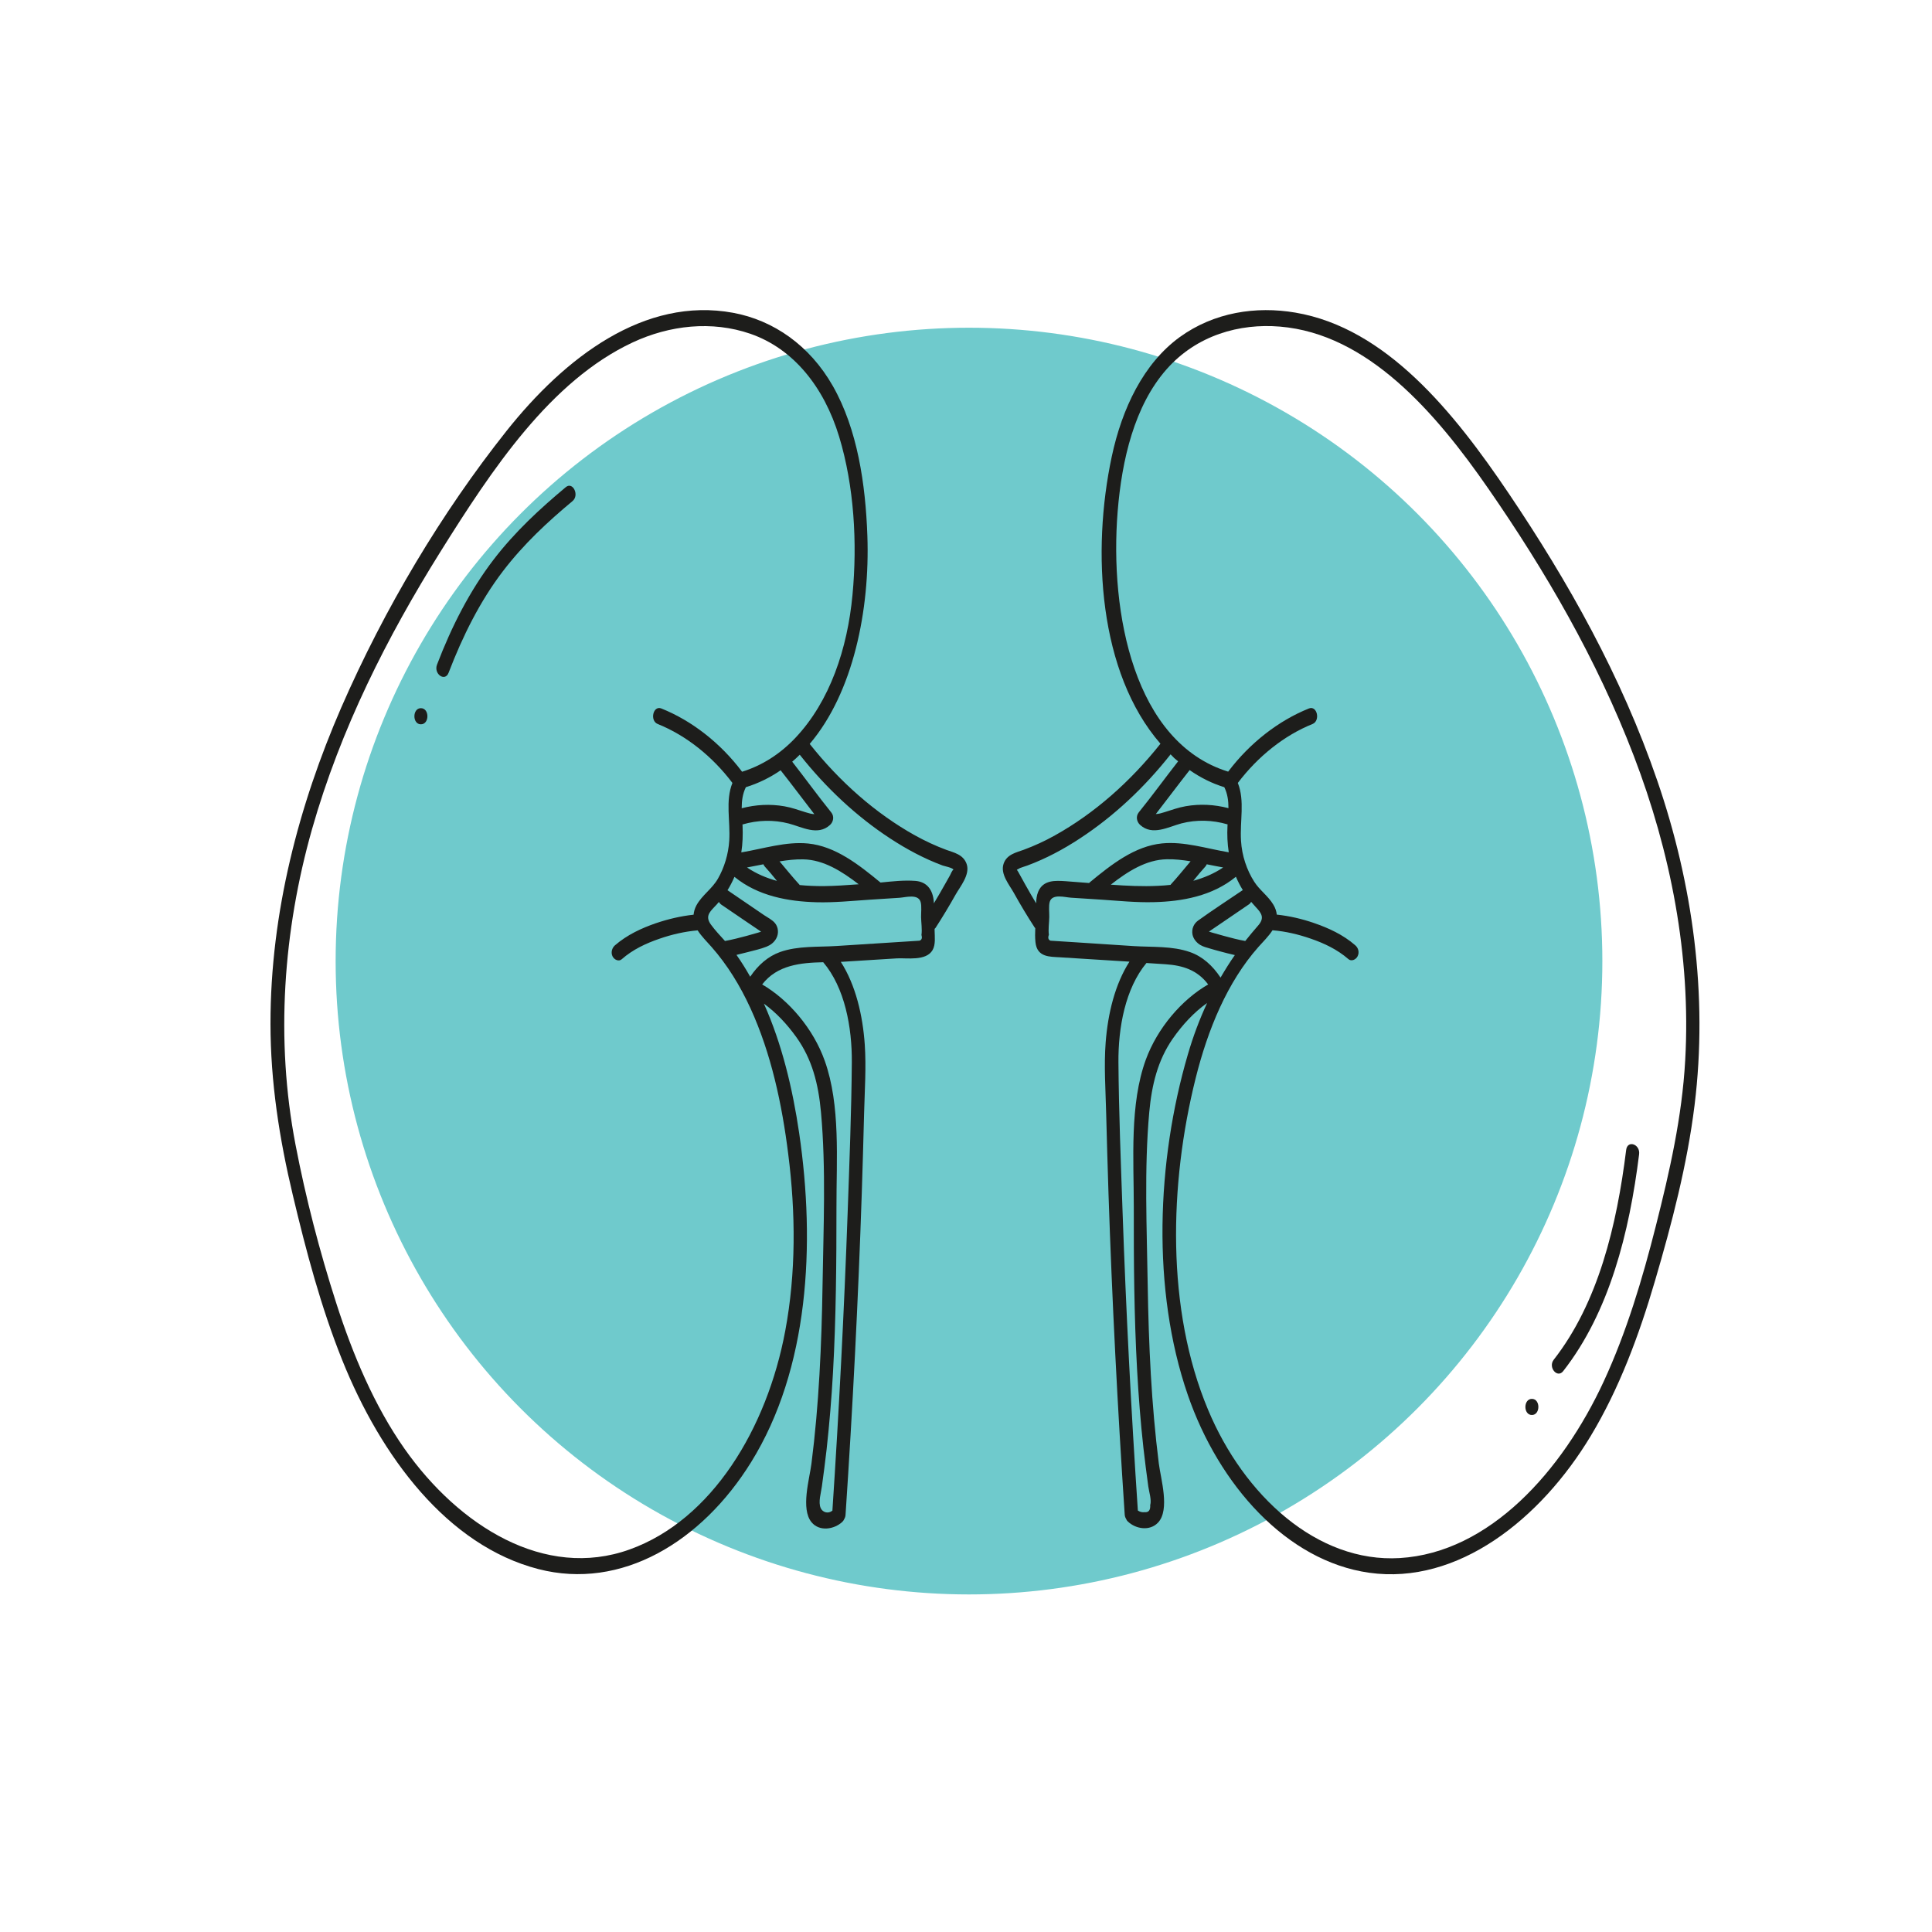
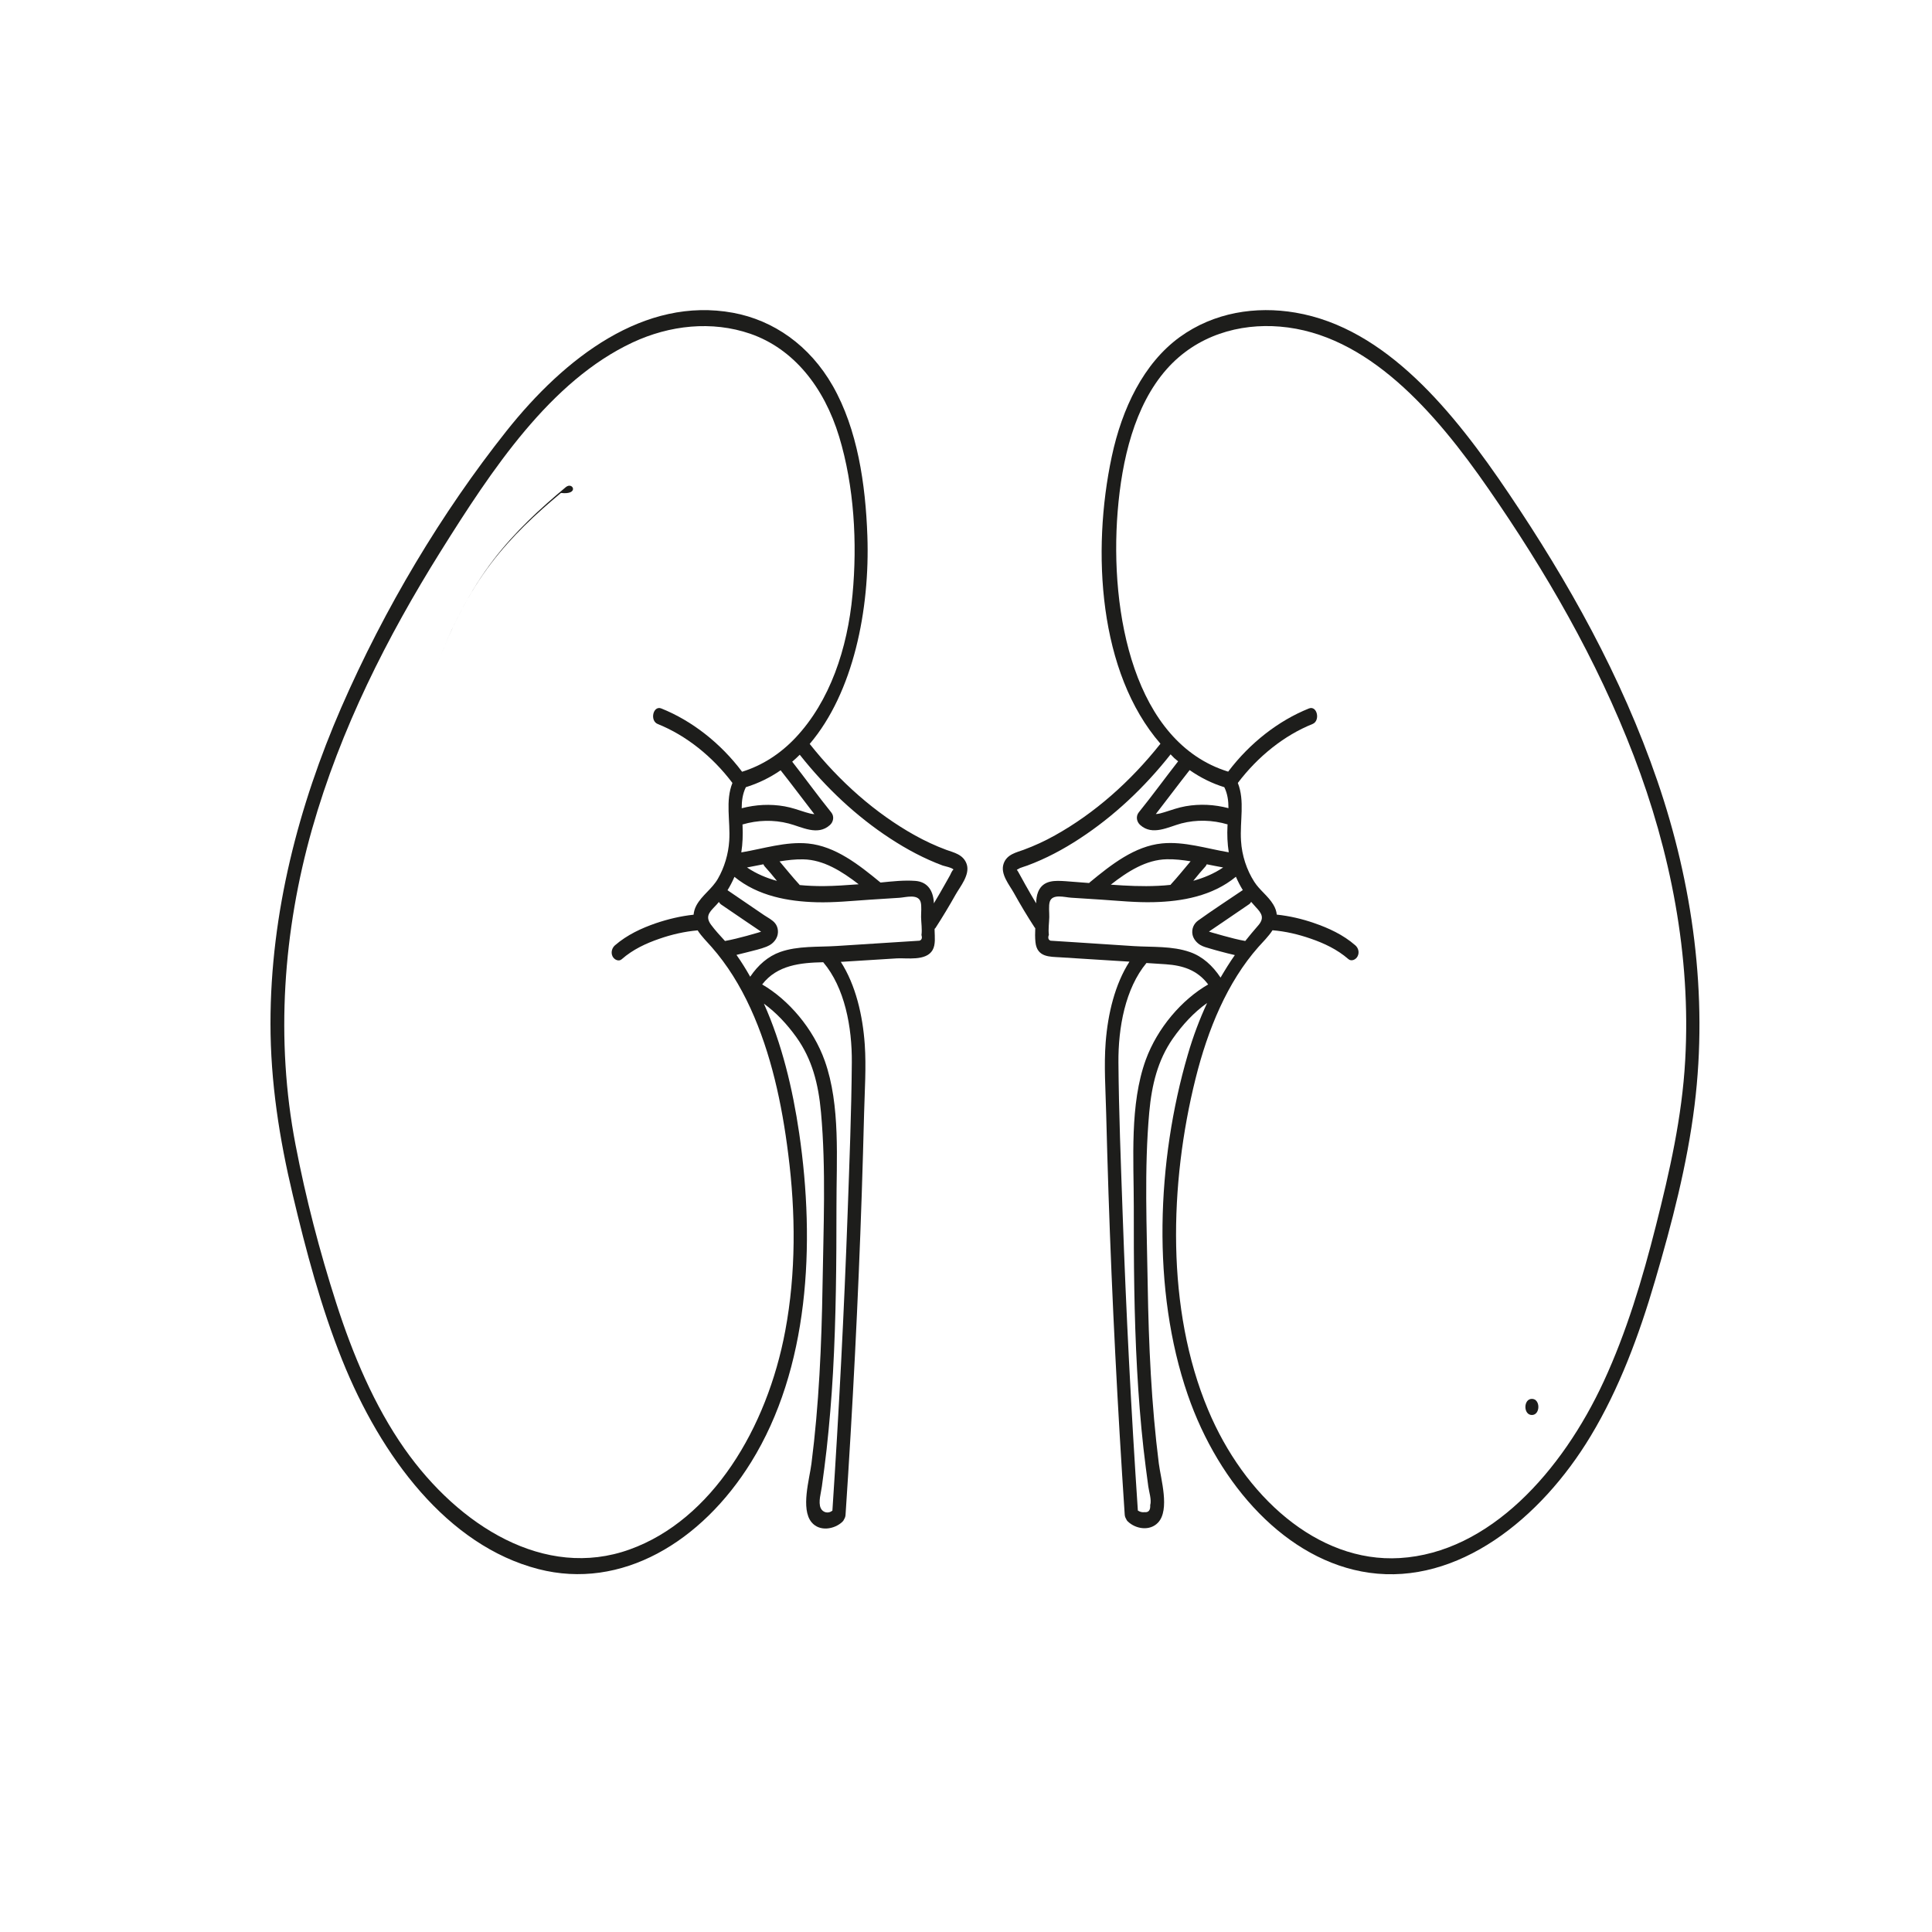
<svg xmlns="http://www.w3.org/2000/svg" version="1.1" x="0px" y="0px" viewBox="0 0 200 200" style="enable-background:new 0 0 200 200;" xml:space="preserve">
  <style type="text/css">
	.st0{fill:#6FCACC;stroke:#6FCACC;stroke-width:0.75;stroke-linecap:round;stroke-linejoin:round;stroke-miterlimit:10;}
	.st1{fill:#1D1D1B;}
</style>
  <g id="Calque_3">
-     <circle class="st0" cx="100.31" cy="99.49" r="65.19" />
-   </g>
+     </g>
  <g id="Illustration_00000147211026698076969580000007734545018270614406_">
    <g>
      <path class="st1" d="M171.57,80.84c-3.72-10.85-9.25-20.66-15.38-29.75c-5.68-8.43-12.7-17.14-22.1-18.73    c-4.07-0.69-8.41-0.04-11.97,2.54c-3.74,2.72-5.97,7.38-7.03,12.36c-2.1,9.85-1.35,22.37,5.04,29.73    c-3.11,3.92-6.82,7.2-10.91,9.48c-1.05,0.59-2.14,1.09-3.25,1.5c-0.75,0.28-1.75,0.46-2.08,1.45c-0.36,1.06,0.6,2.18,1.05,2.99    c0.69,1.24,1.4,2.43,2.17,3.61c0.02,0.03,0.04,0.04,0.06,0.06c-0.02,0.49-0.03,0.98,0.02,1.45c0.16,1.6,1.52,1.5,2.55,1.57    c1.7,0.11,3.39,0.21,5.09,0.32c0.7,0.04,1.39,0.09,2.09,0.13c-1.51,2.36-2.23,5.39-2.46,8.33c-0.19,2.44-0.01,4.93,0.05,7.37    c0.07,2.75,0.15,5.5,0.24,8.25c0.37,11.11,0.94,22.21,1.68,33.29c0.01,0.18,0.07,0.32,0.14,0.44c0.04,0.1,0.1,0.2,0.19,0.28    c0.82,0.78,2.27,1.01,3.12,0.11c1.25-1.33,0.28-4.53,0.08-6.12c-0.77-6.11-1.05-12.3-1.15-18.48c-0.09-5.9-0.37-12.01,0.16-17.88    c0.26-2.85,0.88-5.37,2.42-7.6c1.01-1.45,2.21-2.75,3.57-3.71c-0.78,1.68-1.45,3.45-2,5.35c-3.22,11-3.76,24.33,0,35.22    c3.21,9.31,10.21,17.2,18.78,18.41c9.17,1.29,17.74-5.54,22.92-14.14c2.95-4.89,5.02-10.45,6.68-16.13    c1.72-5.86,3.32-11.97,4.08-18.13C176.83,103.01,175.22,91.47,171.57,80.84z M106.14,91.58c-0.18-0.32-0.36-0.64-0.53-0.96    c-0.05-0.09-0.39-0.74-0.4-0.59c0,0.07,0.24-0.11,0.38-0.17c0.25-0.1,0.51-0.17,0.76-0.26c1.89-0.7,3.72-1.67,5.45-2.81    c3.47-2.27,6.66-5.25,9.38-8.7c0.13,0.12,0.24,0.26,0.37,0.38c0.13,0.12,0.27,0.22,0.41,0.34c-1.37,1.75-2.68,3.56-4.07,5.28    c-0.34,0.42-0.22,0.99,0.14,1.31c1.27,1.15,2.91,0.2,4.26-0.16c1.58-0.41,3.22-0.36,4.79,0.1c0,0.05-0.01,0.09-0.01,0.14    c-0.05,0.93-0.01,1.85,0.13,2.75c-2.28-0.38-4.62-1.15-6.91-0.92c-2.82,0.28-5.23,2.17-7.49,4.04c-0.02,0.02-0.03,0.04-0.05,0.06    c-0.82-0.07-1.64-0.13-2.46-0.19c-0.99-0.06-2.3-0.17-2.82,1.1c-0.15,0.36-0.2,0.78-0.21,1.19    C106.88,92.88,106.51,92.24,106.14,91.58z M121.18,91.6c-0.43,0.05-0.86,0.08-1.29,0.1c-1.63,0.08-3.26,0-4.9-0.12    c1.76-1.38,3.67-2.59,5.8-2.63c0.82-0.02,1.64,0.08,2.46,0.21c-0.68,0.8-1.34,1.63-2.05,2.4    C121.19,91.58,121.19,91.59,121.18,91.6z M124.8,89.68c0.05-0.06,0.09-0.14,0.12-0.21c0.57,0.12,1.13,0.22,1.7,0.33    c-0.96,0.65-2.01,1.08-3.09,1.38C123.94,90.67,124.36,90.16,124.8,89.68z M126.74,81.49c0.34,0.69,0.43,1.42,0.43,2.17    c-1.46-0.38-2.95-0.46-4.43-0.2c-0.75,0.13-1.47,0.39-2.2,0.62c-0.29,0.09-0.59,0.18-0.89,0.19c1.17-1.51,2.32-3.05,3.5-4.55    C124.27,80.5,125.47,81.1,126.74,81.49z M111.1,97.53c-0.52-0.03-1.04-0.07-1.57-0.1c-0.26-0.02-0.52-0.03-0.78-0.05    c-0.23-0.09-0.29-0.3-0.17-0.61c-0.08-0.56,0.03-1.27,0.04-1.84c0.01-0.45-0.08-1.16,0.05-1.58c0.26-0.86,1.56-0.46,2.21-0.42    c1.04,0.07,2.08,0.13,3.11,0.2c1.82,0.12,3.64,0.31,5.46,0.26c2.89-0.07,6.05-0.62,8.49-2.63c0.21,0.49,0.45,0.95,0.72,1.39    c-0.02,0.01-0.03,0.01-0.05,0.02c-1.53,1.04-3.08,2.04-4.59,3.13c-0.43,0.31-0.69,0.85-0.57,1.46c0.1,0.47,0.45,0.85,0.8,1.06    c0.32,0.19,0.66,0.27,1,0.37c0.34,0.1,0.68,0.2,1.03,0.29c0.51,0.14,1.03,0.27,1.55,0.39c-0.53,0.75-1.01,1.53-1.48,2.33    c-0.82-1.24-1.87-2.19-3.16-2.64c-1.84-0.65-3.93-0.5-5.82-0.62C115.28,97.8,113.19,97.66,111.1,97.53z M128.91,97.41    c-0.75-0.13-1.49-0.33-2.23-0.53c-0.39-0.11-0.78-0.22-1.17-0.33c-0.12-0.04-0.24-0.07-0.36-0.11c0.09-0.06,0.18-0.12,0.26-0.18    c0.43-0.29,0.86-0.58,1.28-0.87c0.87-0.59,1.74-1.19,2.61-1.78c0.09-0.06,0.16-0.15,0.22-0.25c0.15,0.17,0.29,0.34,0.45,0.51    c0.66,0.69,0.97,1.17,0.23,1.99C129.76,96.36,129.33,96.88,128.91,97.41z M118.61,109.71c-1.68,4.62-1.24,10.31-1.24,15.22    c-0.01,5.62,0.03,11.24,0.34,16.84c0.15,2.73,0.36,5.45,0.66,8.15c0.15,1.32,0.32,2.63,0.5,3.95c0.07,0.54,0.36,1.39,0.2,1.94    c0.03,0.53-0.17,0.77-0.59,0.73c-0.25,0.03-0.48-0.03-0.69-0.17c-0.69-10.28-1.22-20.57-1.58-30.87    c-0.18-5.16-0.39-10.34-0.43-15.51c-0.03-3.62,0.71-7.66,2.9-10.3c0.67,0.04,1.33,0.08,2,0.13c1.73,0.12,3.26,0.58,4.39,2.09    C122.35,103.47,119.81,106.42,118.61,109.71z M174.45,109.78c-0.33,5.87-1.61,11.49-3.03,17.1c-1.4,5.54-3.05,11.04-5.4,16.12    c-4.31,9.31-11.83,17.73-21.12,18.29c-8.55,0.51-16.13-6.47-19.84-15.35c-4.36-10.39-4.02-23.38-1.29-34.31    c1.26-5.05,3.27-9.95,6.5-13.6c0.47-0.53,1.05-1.09,1.46-1.73c1.34,0.11,2.67,0.42,3.96,0.87c1.37,0.47,2.74,1.11,3.9,2.12    c0.3,0.26,0.77,0.06,0.95-0.3c0.21-0.42,0.06-0.88-0.25-1.14c-1.25-1.09-2.76-1.78-4.24-2.29c-1.26-0.44-2.57-0.74-3.88-0.88    c-0.03-0.33-0.14-0.68-0.36-1.04c-0.54-0.9-1.4-1.47-1.97-2.36c-0.78-1.22-1.28-2.71-1.37-4.24c-0.13-2.07,0.41-4.12-0.33-5.99    c2.07-2.74,4.81-4.93,7.73-6.1c0.84-0.34,0.48-1.95-0.37-1.61c-3.15,1.26-6.13,3.58-8.36,6.54c-9.74-3.01-12.29-16.42-11.44-26.94    c0.43-5.32,1.73-10.94,5.07-14.72c3.12-3.53,7.55-4.76,11.73-4.41c9.07,0.75,16.09,8.85,21.59,16.8    c5.86,8.46,11.2,17.62,15.04,27.64C172.91,88.11,175.07,98.89,174.45,109.78z" />
-       <path class="st1" d="M168.34,119.04c-0.97,7.82-2.89,15.82-7.5,21.72c-0.61,0.78,0.37,1.96,0.98,1.18    c4.78-6.11,6.85-14.33,7.86-22.45C169.81,118.44,168.47,117.98,168.34,119.04z" />
      <path class="st1" d="M158.58,144.81c-0.89,0-0.9,1.67,0,1.67C159.47,146.48,159.48,144.81,158.58,144.81z" />
-       <path class="st1" d="M58.57,50.43c-2.67,2.23-5.27,4.62-7.48,7.51c-2.45,3.2-4.34,6.91-5.85,10.86c-0.37,0.97,0.83,1.82,1.2,0.84    c1.46-3.81,3.26-7.42,5.63-10.52c2.13-2.79,4.62-5.1,7.2-7.25C60,51.26,59.3,49.82,58.57,50.43z" />
-       <path class="st1" d="M43.57,73.31c-0.89,0-0.9,1.67,0,1.67C44.47,74.98,44.47,73.31,43.57,73.31z" />
+       <path class="st1" d="M58.57,50.43c-2.67,2.23-5.27,4.62-7.48,7.51c-2.45,3.2-4.34,6.91-5.85,10.86c1.46-3.81,3.26-7.42,5.63-10.52c2.13-2.79,4.62-5.1,7.2-7.25C60,51.26,59.3,49.82,58.57,50.43z" />
      <path class="st1" d="M97.97,87.98c-1.11-0.41-2.2-0.92-3.25-1.5c-4.09-2.28-7.8-5.56-10.9-9.47c4.52-5.32,6.24-13.9,5.97-21.54    c-0.19-5.35-1.02-11.02-3.58-15.52c-2.4-4.21-6.15-6.8-10.32-7.57c-9.17-1.69-17.39,4.59-23.47,12.25    c-6.69,8.43-12.6,18.31-17.1,28.63C30.94,83.34,28,94.47,28,105.94c0,6.08,0.92,11.94,2.31,17.77c1.38,5.82,2.92,11.61,5.11,17.07    c4.02,10.02,10.9,19.22,20.31,21.65c8.6,2.22,16.91-2.82,22.02-11.06c6-9.67,6.67-22.56,4.98-34.07    c-0.68-4.62-1.79-9.25-3.65-13.4c1.27,0.92,2.39,2.12,3.36,3.47c1.63,2.28,2.28,4.82,2.55,7.79c0.53,5.87,0.25,11.98,0.16,17.88    c-0.1,6.18-0.37,12.37-1.15,18.48c-0.2,1.58-1.13,4.68,0.01,6.06c0.82,1,2.36,0.74,3.19-0.04c0.09-0.09,0.15-0.18,0.19-0.28    c0.07-0.12,0.13-0.26,0.14-0.44c0.74-11.08,1.31-22.18,1.68-33.29c0.09-2.75,0.17-5.5,0.24-8.25c0.06-2.37,0.23-4.79,0.07-7.15    c-0.21-3.01-0.93-6.14-2.48-8.56c0.18-0.01,0.36-0.01,0.53-0.03c1.76-0.11,3.52-0.22,5.28-0.33c0.99-0.06,3.02,0.31,3.69-0.86    c0.33-0.58,0.22-1.37,0.21-2.02c0-0.06,0-0.12,0-0.18c0.03-0.03,0.07-0.05,0.1-0.1c0.73-1.13,1.41-2.26,2.08-3.45    c0.46-0.82,1.51-2.05,1.14-3.15C99.72,88.44,98.73,88.26,97.97,87.98z M81.29,137.76c-1.88,10.09-7.58,19.58-16.11,22.64    c-8.79,3.16-17.68-2.43-23.3-10.42c-3.12-4.44-5.36-9.74-7.09-15.14c-1.7-5.29-3.14-10.82-4.2-16.35    c-2.09-10.88-1.27-22.13,1.71-32.65c2.96-10.42,7.81-19.95,13.29-28.72c5.33-8.52,11.39-17.69,19.9-21.67    c3.83-1.79,8.2-2.27,12.18-0.9c4.45,1.54,7.63,5.49,9.2,10.66c1.55,5.12,1.89,10.98,1.38,16.37c-0.52,5.57-2.34,11.01-5.89,14.78    c-1.6,1.7-3.48,2.89-5.54,3.53c-2.23-2.97-5.21-5.29-8.36-6.55c-0.85-0.34-1.22,1.27-0.37,1.61c2.92,1.17,5.66,3.35,7.73,6.1    c-0.75,1.87-0.2,3.92-0.33,5.99c-0.09,1.39-0.51,2.77-1.17,3.92c-0.62,1.08-1.65,1.7-2.23,2.77c-0.18,0.34-0.26,0.65-0.29,0.96    c-1.32,0.14-2.63,0.45-3.9,0.88c-1.48,0.51-2.98,1.2-4.24,2.29c-0.3,0.26-0.45,0.73-0.25,1.14c0.18,0.36,0.65,0.57,0.95,0.3    c1.16-1.02,2.53-1.65,3.9-2.12c1.29-0.45,2.62-0.75,3.96-0.87c0.4,0.63,0.99,1.2,1.45,1.73c1.62,1.84,2.95,4,4.02,6.34    c2.13,4.65,3.26,9.89,3.91,15.11C82.37,125.53,82.41,131.78,81.29,137.76z M82.78,91.62c-0.01-0.01-0.01-0.03-0.03-0.05    c-0.71-0.77-1.37-1.6-2.05-2.4c0.82-0.13,1.64-0.23,2.46-0.21c2.09,0.04,3.98,1.23,5.73,2.58c-1.22,0.09-2.45,0.18-3.67,0.19    C84.42,91.73,83.6,91.7,82.78,91.62z M79.03,89.47c0.03,0.08,0.07,0.15,0.12,0.21c0.44,0.48,0.86,0.99,1.28,1.51    c-1.09-0.3-2.14-0.74-3.1-1.39C77.9,89.69,78.47,89.58,79.03,89.47z M77.21,81.49c1.32-0.41,2.51-1,3.6-1.75    c1.18,1.49,2.32,3.03,3.49,4.54c-0.29-0.01-0.59-0.1-0.89-0.19c-0.73-0.23-1.45-0.49-2.2-0.62c-1.48-0.26-2.97-0.18-4.43,0.2    C76.78,82.91,76.87,82.19,77.21,81.49z M75.05,97.41c-0.5-0.55-1.01-1.09-1.45-1.69c-0.59-0.81-0.2-1.26,0.37-1.85    c0.16-0.16,0.31-0.33,0.45-0.5c0.06,0.1,0.12,0.18,0.21,0.25c0.86,0.58,1.71,1.17,2.57,1.75c0.44,0.3,0.88,0.6,1.33,0.9    c0.09,0.06,0.18,0.12,0.26,0.18c-0.12,0.04-0.24,0.07-0.36,0.11c-0.38,0.11-0.75,0.22-1.13,0.32    C76.56,97.08,75.81,97.27,75.05,97.41z M88.18,109.99c-0.04,5.17-0.25,10.35-0.43,15.51c-0.37,10.3-0.9,20.6-1.58,30.88    c-0.42,0.35-1,0.2-1.21-0.26c-0.28-0.62,0.04-1.61,0.12-2.24c0.18-1.28,0.34-2.55,0.49-3.84c0.29-2.64,0.51-5.29,0.66-7.94    c0.32-5.71,0.36-11.44,0.36-17.16c-0.01-4.89,0.43-10.51-1.21-15.12c-1.18-3.33-3.74-6.32-6.48-7.91c1.55-2.02,3.99-2.25,6.32-2.3    C87.45,102.24,88.21,106.33,88.18,109.99z M95.19,97.38c-0.26,0.02-0.52,0.03-0.78,0.05c-0.52,0.03-1.04,0.07-1.57,0.1    c-2.09,0.13-4.17,0.26-6.26,0.4c-1.89,0.12-3.99-0.03-5.82,0.62c-1.26,0.45-2.29,1.36-3.1,2.56c-0.44-0.78-0.91-1.54-1.42-2.26    c0.39-0.09,0.78-0.19,1.17-0.29c0.64-0.17,1.31-0.31,1.94-0.56c0.4-0.16,0.78-0.43,1.01-0.86c0.27-0.49,0.22-1.13-0.11-1.55    c-0.29-0.37-0.76-0.59-1.13-0.84c-0.39-0.26-0.77-0.53-1.16-0.79c-0.87-0.59-1.74-1.19-2.61-1.78c-0.01-0.01-0.03-0.01-0.04-0.02    c0.27-0.44,0.51-0.9,0.72-1.39c2.44,2,5.59,2.55,8.49,2.63c1.82,0.05,3.65-0.14,5.46-0.26c1.04-0.07,2.08-0.13,3.11-0.2    c0.65-0.04,1.94-0.44,2.21,0.42c0.13,0.43,0.04,1.13,0.05,1.58c0.01,0.57,0.12,1.28,0.04,1.84    C95.48,97.09,95.43,97.29,95.19,97.38z M98.34,90.62c-0.15,0.27-0.3,0.53-0.45,0.8c-0.4,0.71-0.8,1.41-1.22,2.1    c0-0.04,0-0.08,0-0.12c-0.09-1.36-0.77-2.12-1.91-2.21c-1.18-0.09-2.41,0.05-3.61,0.17c-2.27-1.87-4.68-3.76-7.49-4.04    c-2.3-0.23-4.64,0.54-6.92,0.92c0.14-0.9,0.17-1.82,0.13-2.75c0-0.05-0.01-0.09-0.01-0.14c1.57-0.46,3.21-0.51,4.79-0.1    c1.36,0.35,2.99,1.31,4.26,0.16c0.36-0.32,0.48-0.89,0.14-1.31c-1.38-1.71-2.68-3.51-4.04-5.25c0.27-0.23,0.53-0.47,0.78-0.72    c2.72,3.44,5.89,6.4,9.35,8.66c1.74,1.14,3.56,2.11,5.45,2.81c0.17,0.06,0.95,0.21,1.13,0.42C98.62,89.98,98.36,90.58,98.34,90.62    z" />
    </g>
  </g>
</svg>